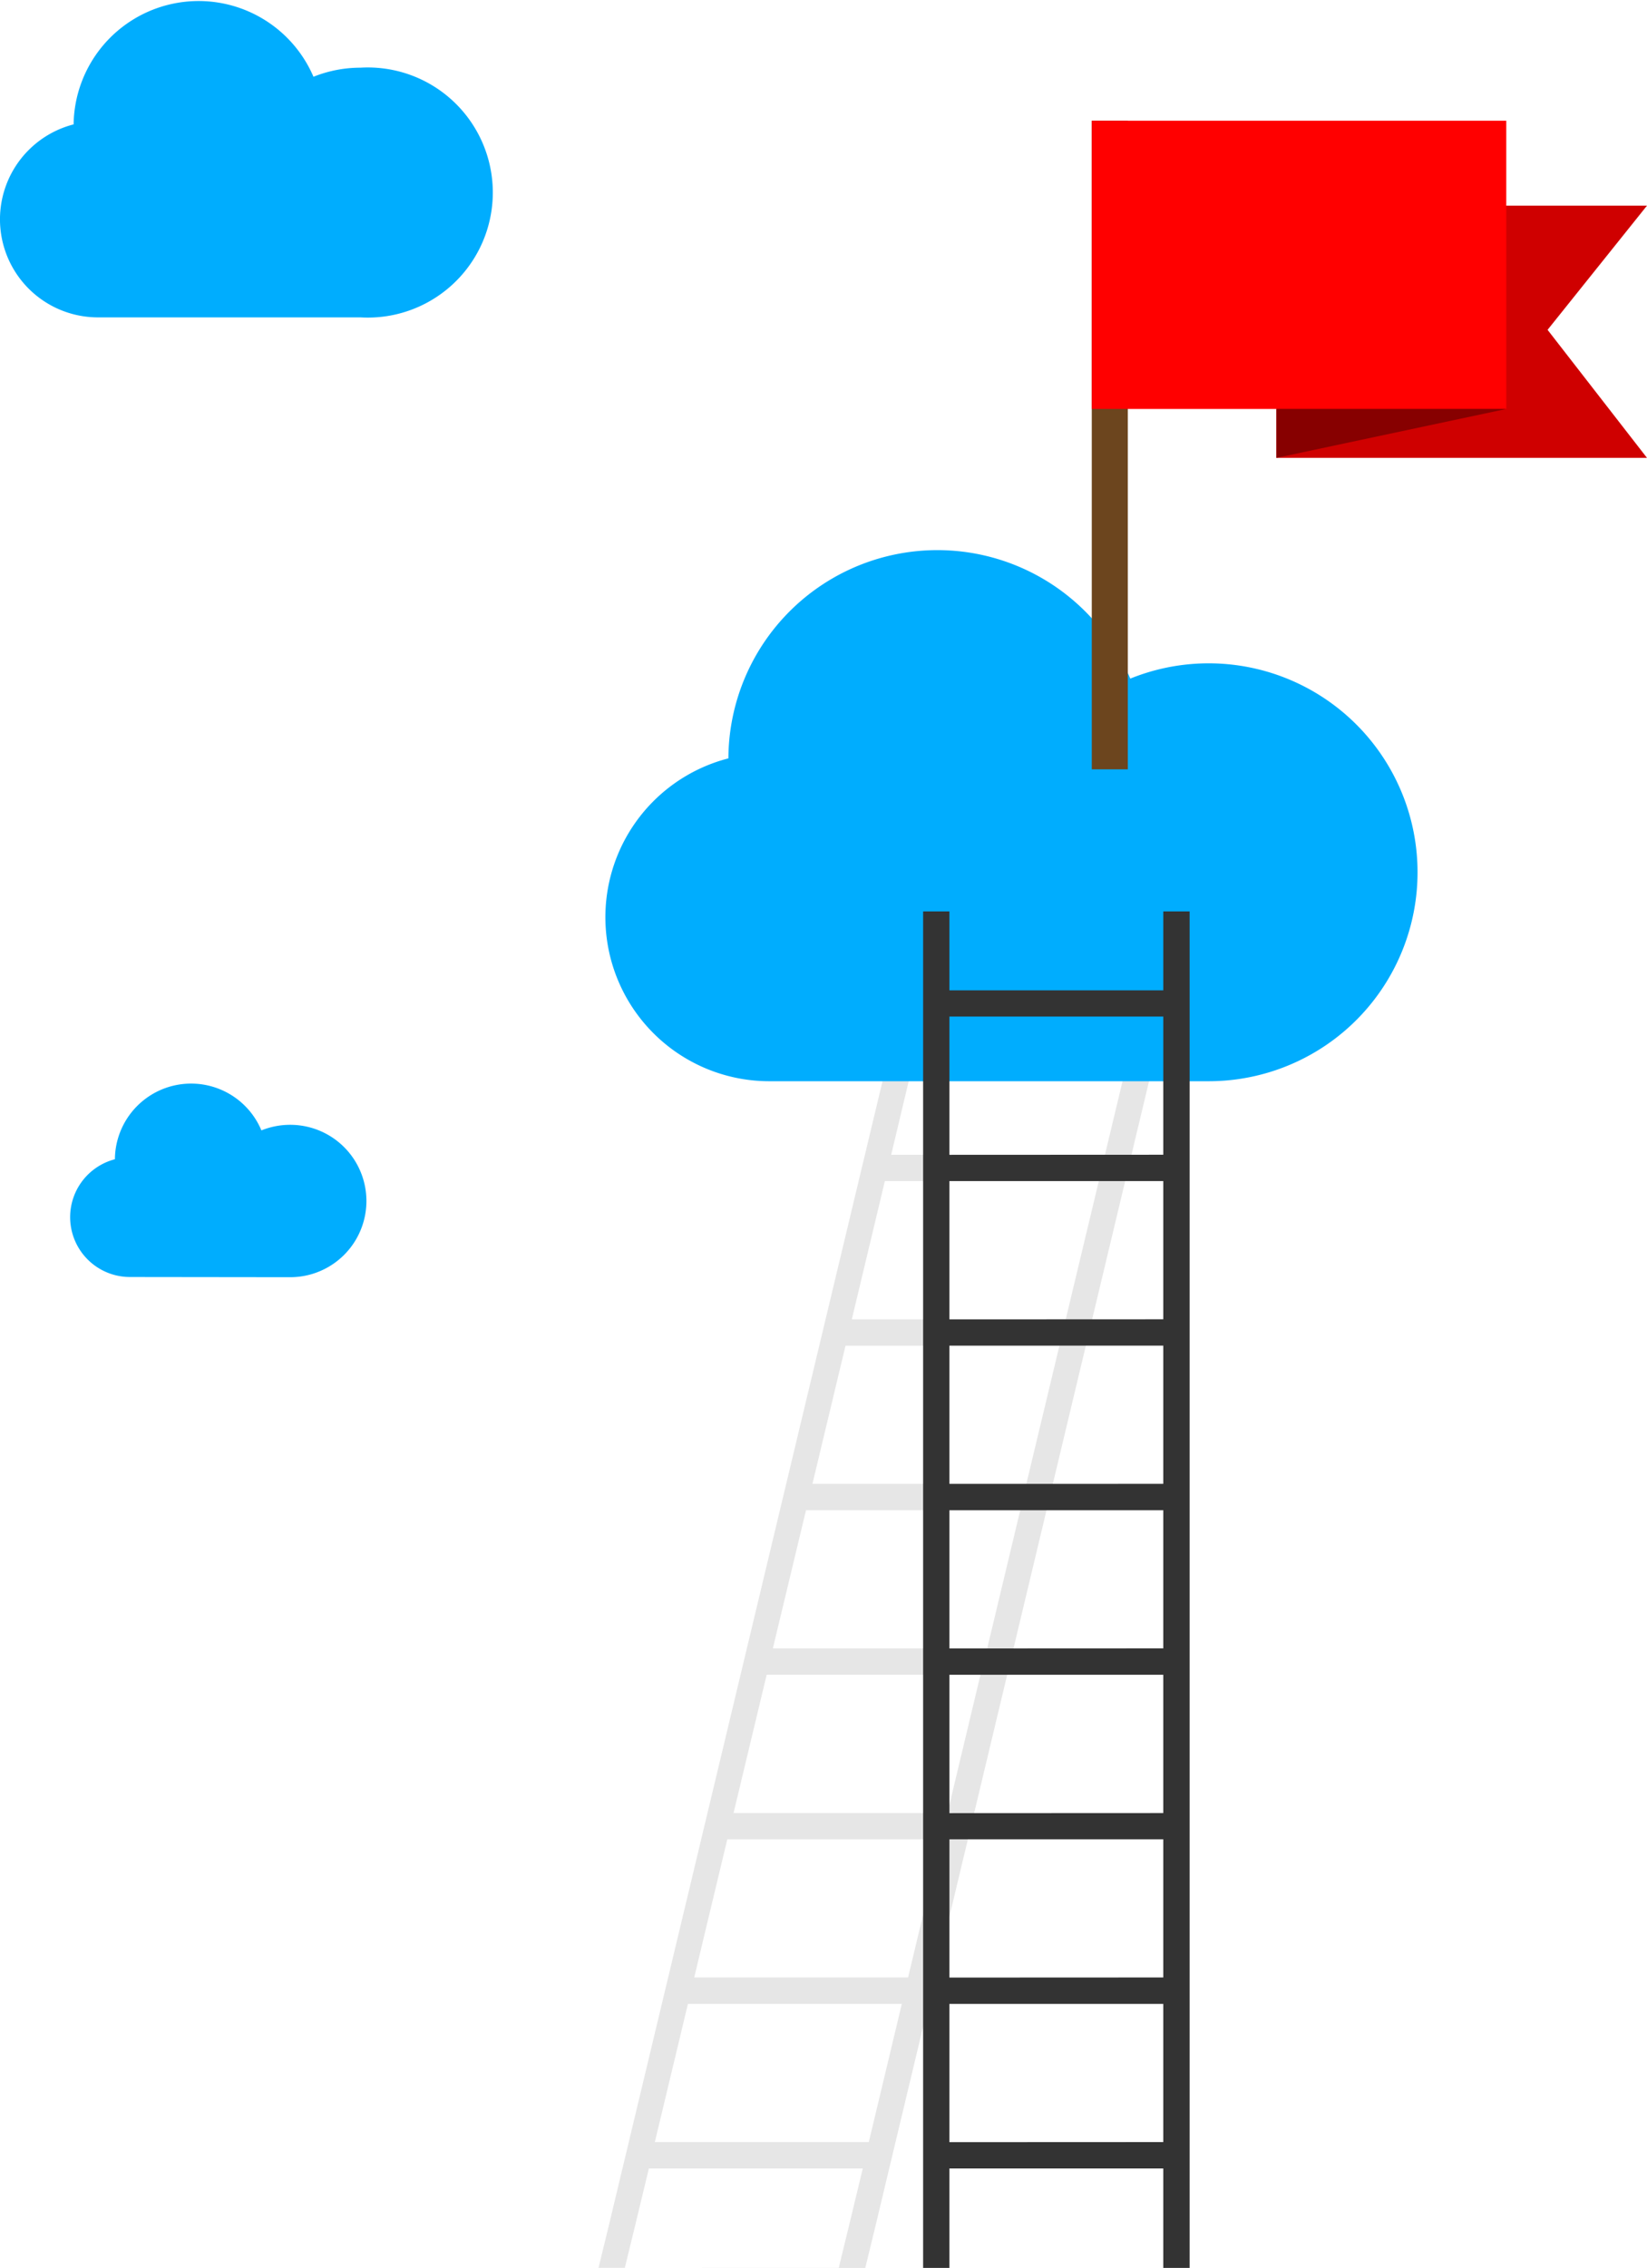
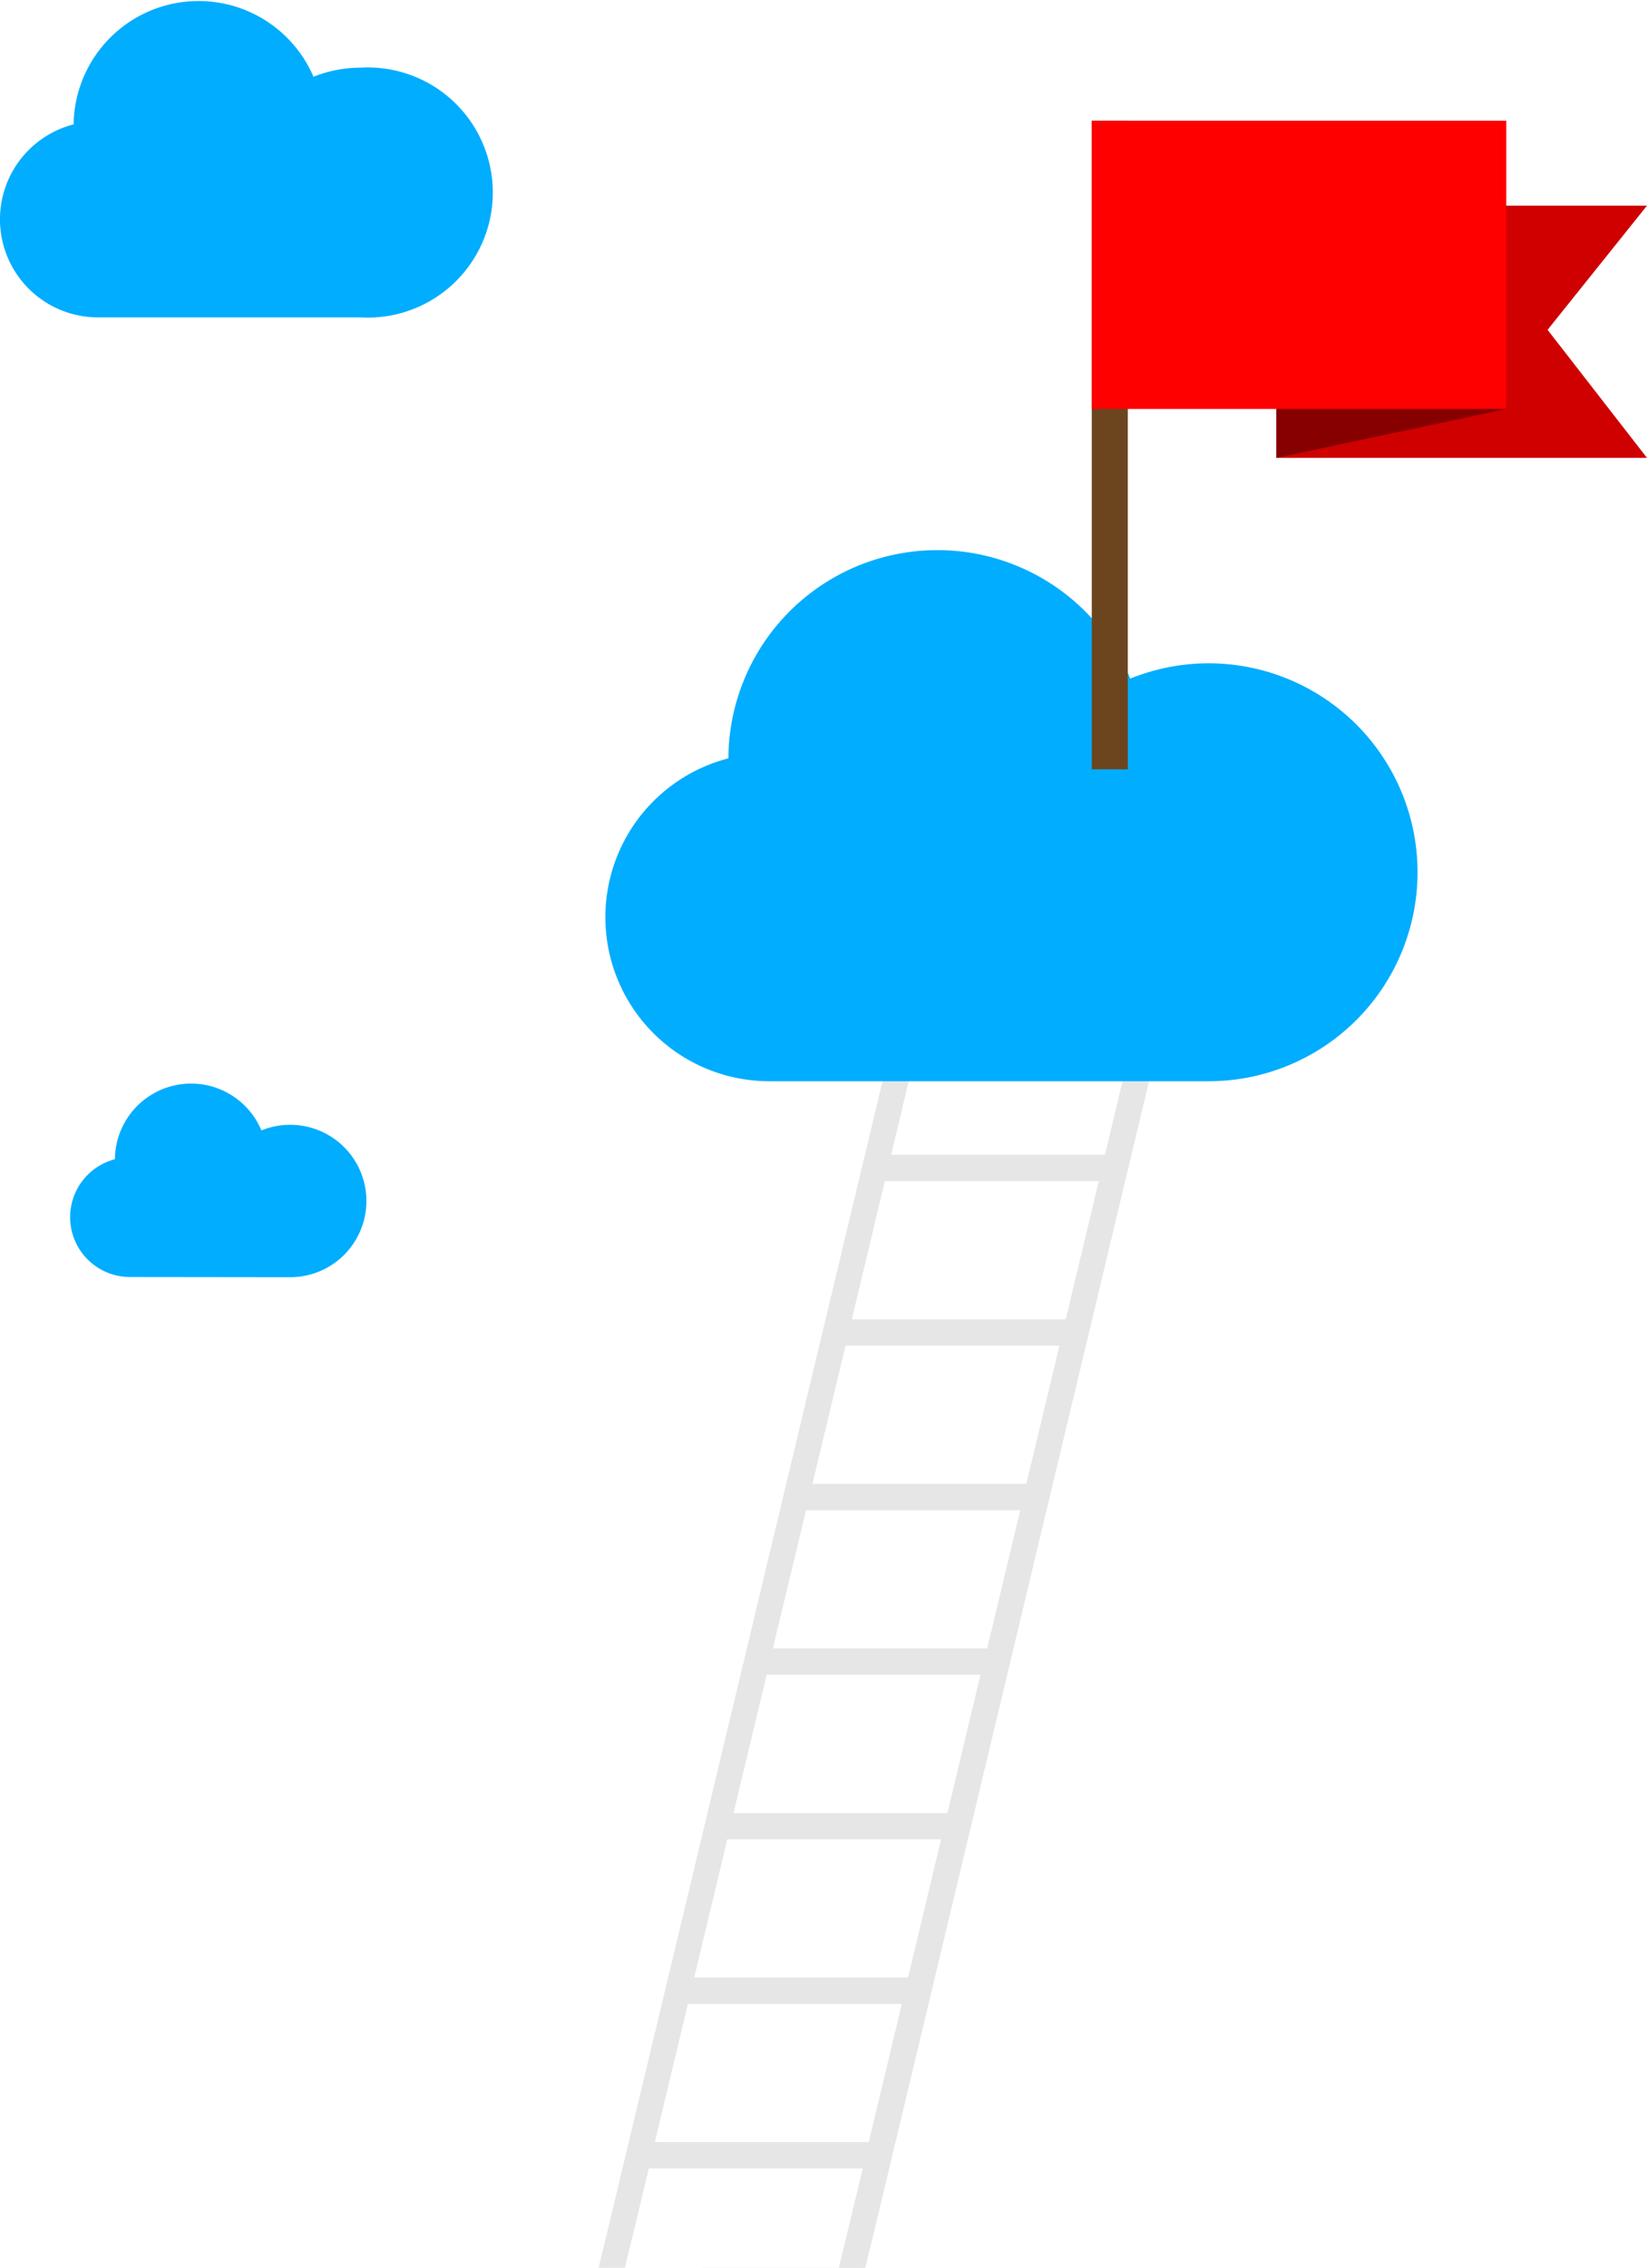
<svg xmlns="http://www.w3.org/2000/svg" id="f5a3aec9-18a6-49aa-85af-aae356c629a4" data-name="26" viewBox="0 0 342.56 471.47">
  <title>2060 [Convertito]</title>
  <path d="M199.77,526l2-8.21L267.23,244h-5.48l-3.93,16.4H213.35l3.92-16.4H211.8L146.29,517.77h0l-2,8.21m5.47,0,2-8.21,3-12.44h44.49l-3,12.44h0l-2,8.21M156,499.84l6.88-28.72h44.49l-6.87,28.72Zm8.19-34.22,6.88-28.72h44.47l-6.87,28.72Zm8.18-34.18,6.89-28.75h44.47l-6.87,28.75Zm8.18-34.24,6.89-28.71H232l-6.87,28.71ZM188.78,363l6.88-28.72h44.49L233.27,363Zm8.19-34.2,6.87-28.73h44.5l-6.88,28.73Zm8.19-34.21L212,265.86h44.49l-6.87,28.72Z" transform="translate(-19.8 -54.52)" style="fill:#e6e6e6;fill-rule:evenodd" />
  <path d="M179.82,279.3a34.1,34.1,0,0,1-8.52-67.12,43.47,43.47,0,0,1,83.58-16.58,43.44,43.44,0,1,1,16.32,83.7Z" transform="translate(-19.8 -54.52)" style="fill:#00adfe;fill-rule:evenodd" />
  <polygon points="265.48 42.75 342.56 42.75 321.88 68.57 342.56 95.19 265.48 95.19 265.48 42.75 265.48 42.75" style="fill:#cf0000;fill-rule:evenodd" />
  <polygon points="227.08 25.1 234.57 25.1 234.57 159.94 227.08 159.94 227.08 25.1 227.08 25.1" style="fill:#6c451e;fill-rule:evenodd" />
  <polygon points="227.08 25.1 313.29 25.1 313.29 85.02 227.08 85.02 227.08 25.1 227.08 25.1" style="fill:red;fill-rule:evenodd" />
  <polygon points="265.48 95.19 313.29 85.02 265.48 85.02 265.48 95.19 265.48 95.19" style="fill:#870000;fill-rule:evenodd" />
-   <path d="M267.23,526V244h-5.48v16.4H217.27V244H211.8V517.77h0V526m5.47,0V505.33h44.48v12.44h0V526m-44.48-26.14V471.12h44.48v28.72Zm0-34.22V436.9h44.48v28.72Zm0-34.18V402.69h44.48v28.75Zm0-34.24V368.49h44.48V397.2Zm0-34.21V334.27h44.48V363Zm0-34.2V300.06h44.48v28.73Zm0-34.21V265.86h44.48v28.72Z" transform="translate(-19.8 -54.52)" style="fill:#333;fill-rule:evenodd" />
  <path d="M40.2,120.5a20.38,20.38,0,0,1-5.09-40.12A26,26,0,0,1,85,70.48a26.23,26.23,0,0,1,9.77-1.89,26,26,0,1,1,0,51.91Z" transform="translate(-19.8 -54.52)" style="fill:#00adfe;fill-rule:evenodd" />
  <path d="M46.8,320a12.44,12.44,0,0,1-3.1-24.48,15.85,15.85,0,0,1,30.47-6,16,16,0,0,1,6-1.16,15.84,15.84,0,1,1,0,31.68Z" transform="translate(-19.8 -54.52)" style="fill:#00adfe;fill-rule:evenodd" />
</svg>